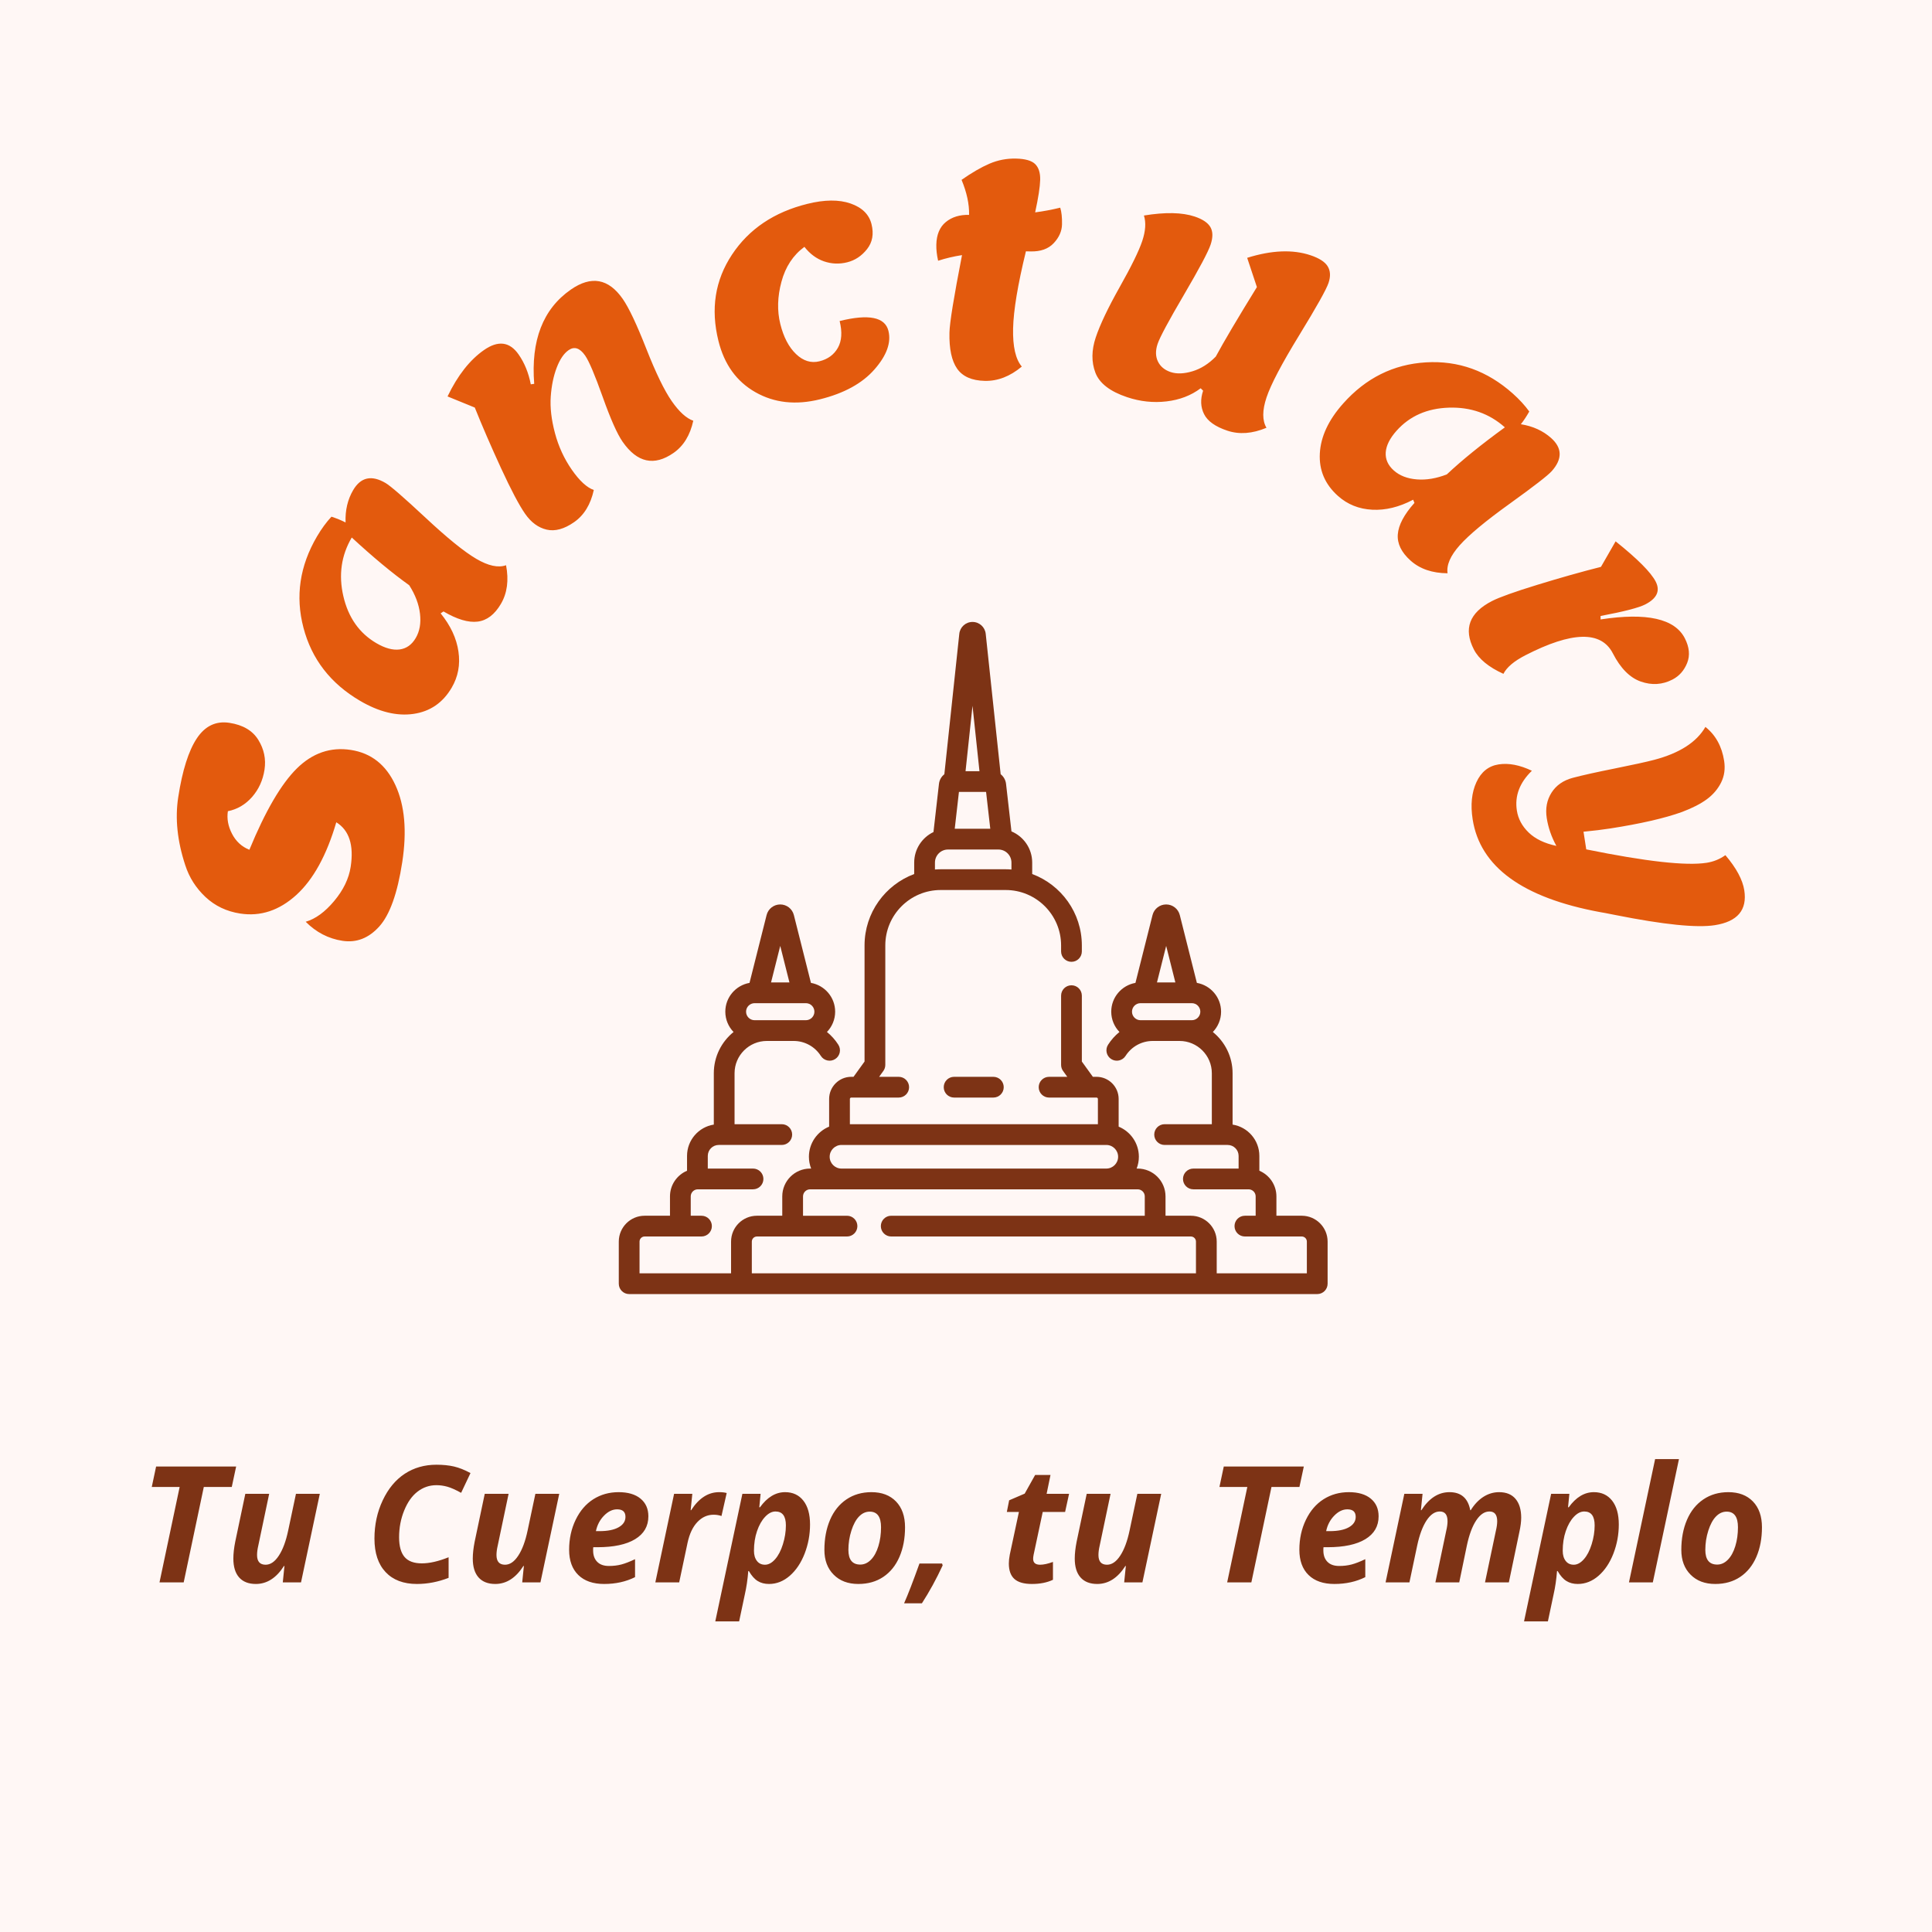
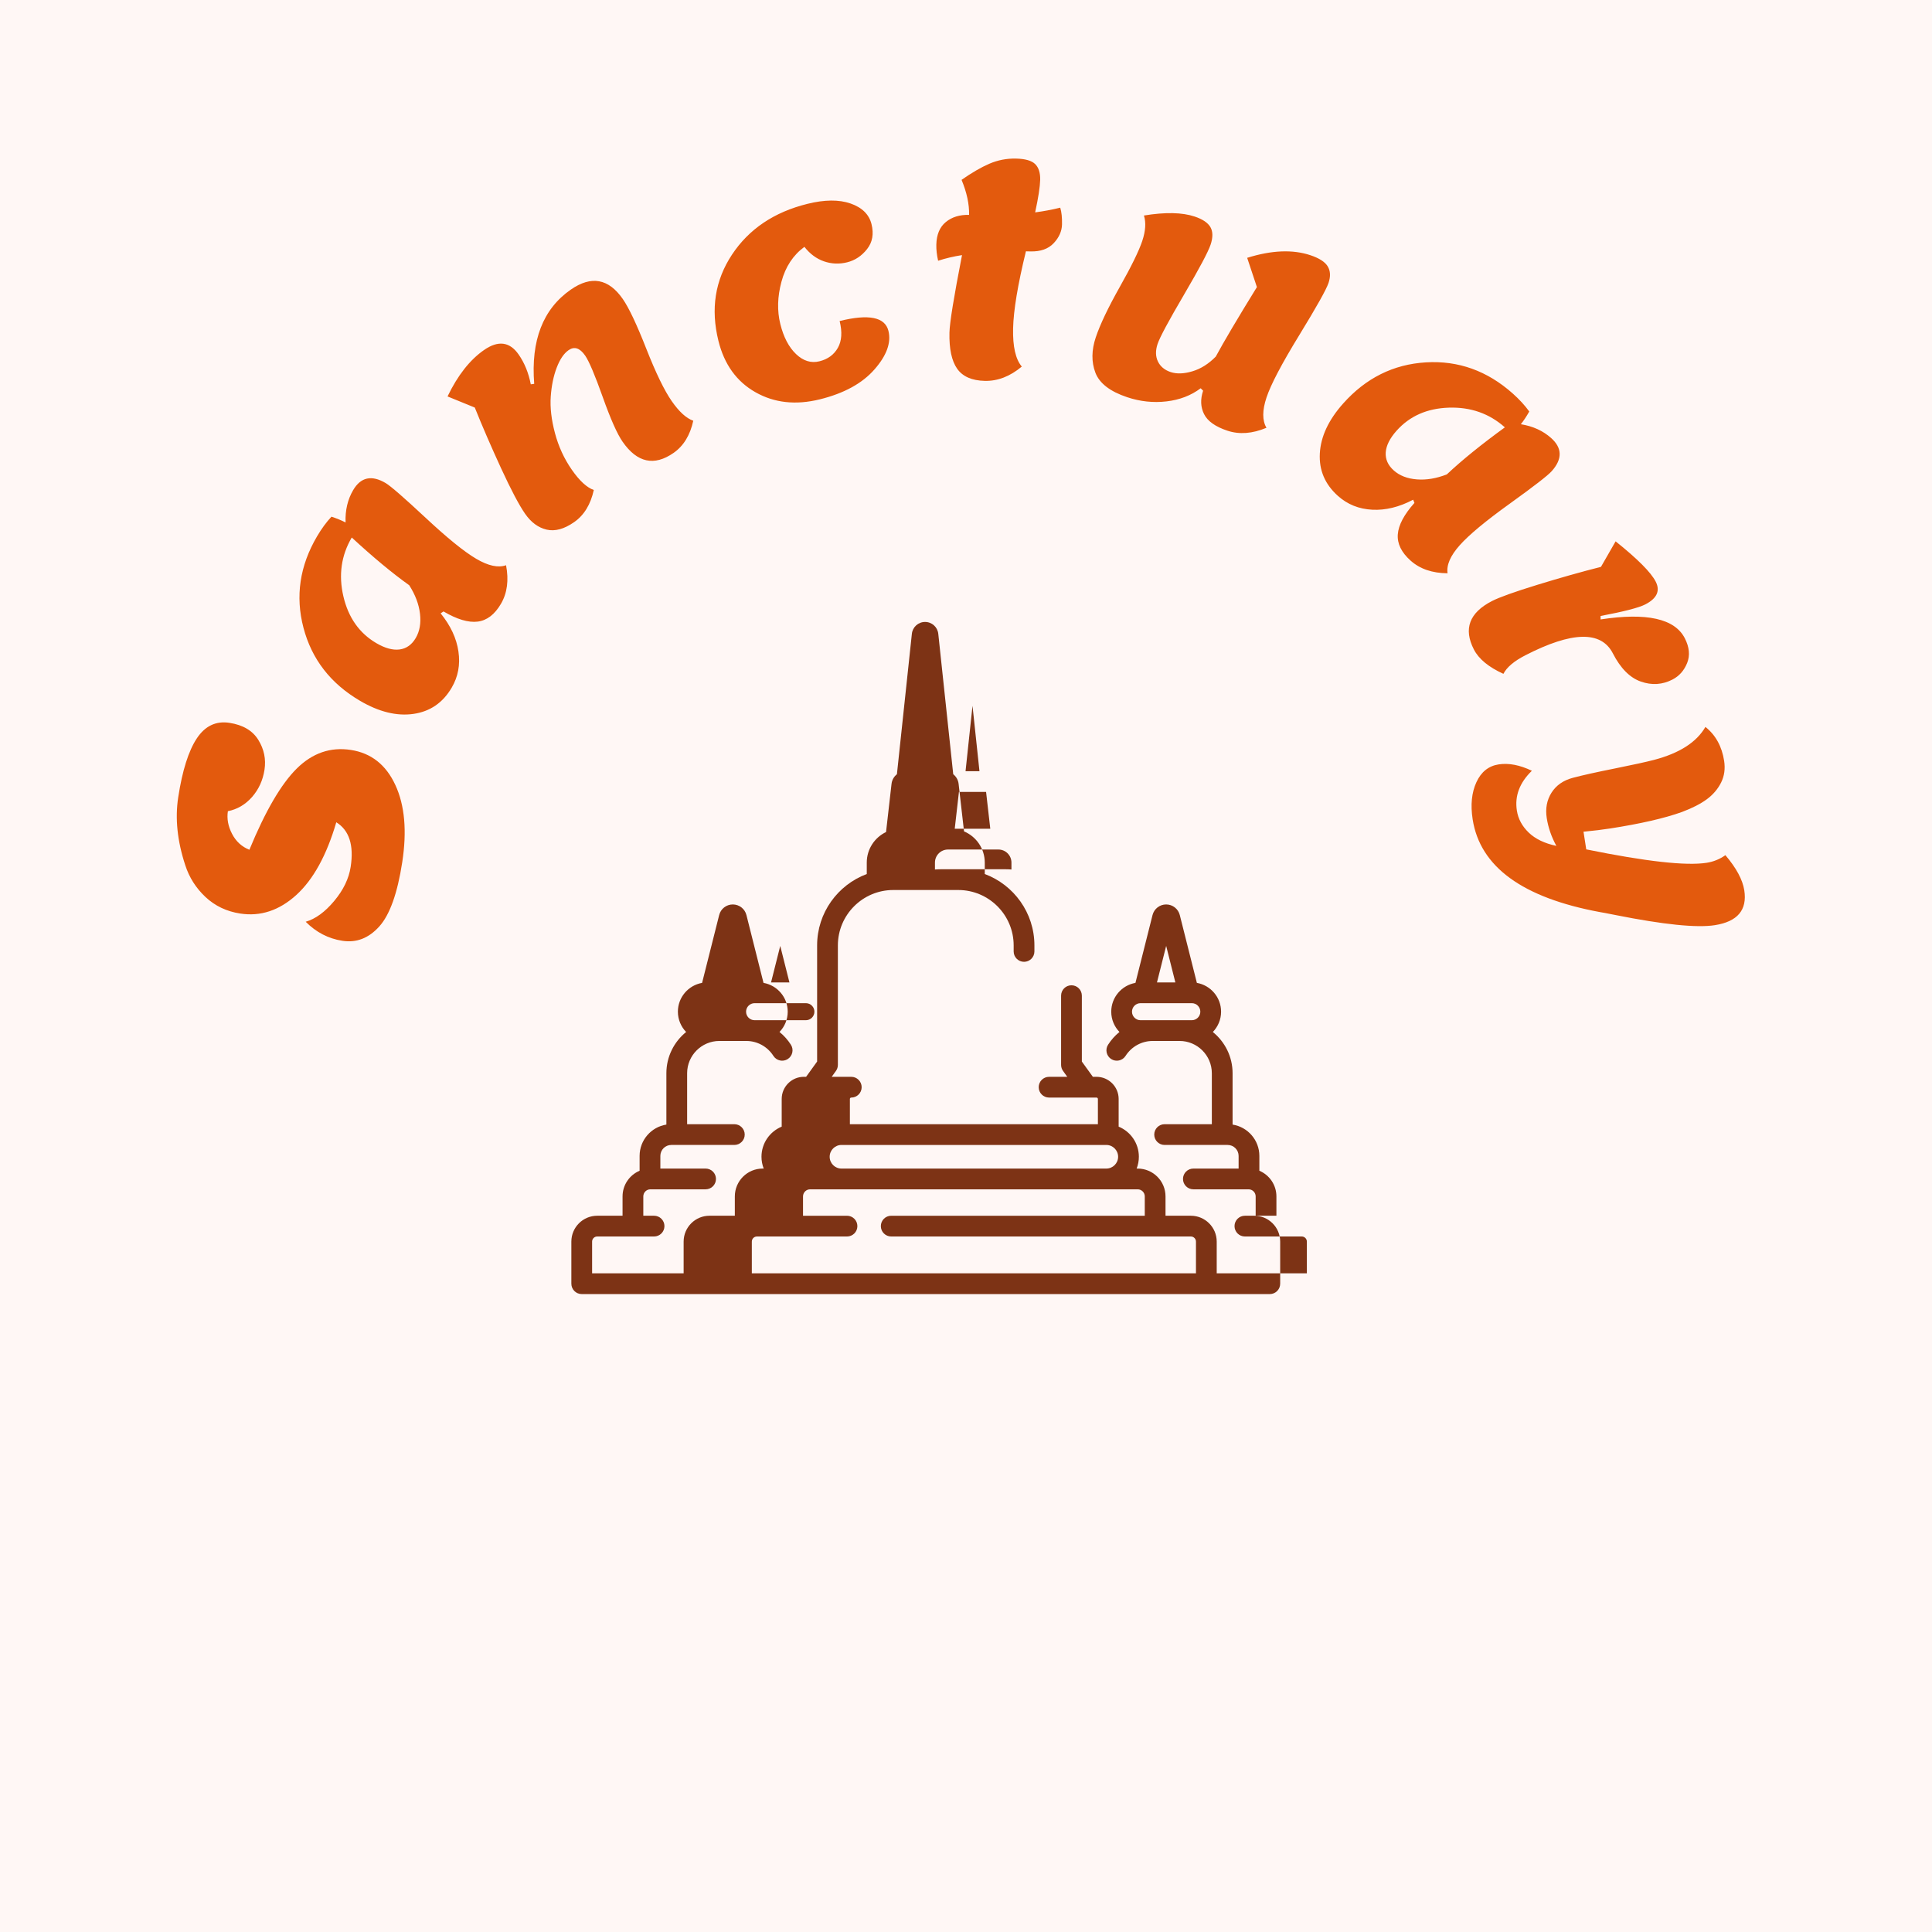
<svg xmlns="http://www.w3.org/2000/svg" width="512" height="512" viewBox="0 0 512 512" style="" data-bbox="40.219 42.02 426.718 387.658">
  <rect data-fl-background="" x="0" y="0" width="512" height="512" fill="#fff7f5" />
  <g data-icon="" fill="rgba(125,51,21,1)" transform="matrix(0.367, 0, 0, 0.367, 163.986, 159.961)">
-     <path d="m493.666 442.466h-18.322v-13.975c0-8.333-5.093-15.497-12.329-18.548v-10.724c0-11.424-8.403-20.92-19.352-22.637v-37.113c0-12.03-5.574-22.777-14.27-29.811 3.68-3.808 5.957-8.98 5.957-14.682 0-10.415-7.571-19.075-17.495-20.816l-12.345-49.016c-1.139-4.523-5.192-7.683-9.857-7.683s-8.718 3.159-9.857 7.683l-12.345 49.016c-9.924 1.741-17.496 10.401-17.496 20.816 0 5.692 2.271 10.856 5.94 14.663-3.171 2.569-5.963 5.662-8.237 9.223-2.229 3.491-1.207 8.128 2.284 10.357 3.489 2.229 8.127 1.207 10.357-2.284 4.32-6.765 11.678-10.804 19.681-10.804h19.343c12.869 0 23.338 10.469 23.338 23.337v36.834h-34.126c-4.142 0-7.5 3.358-7.5 7.5s3.358 7.5 7.5 7.5h45.565c4.365 0 7.916 3.551 7.916 7.916v9.153h-32.701c-4.142 0-7.5 3.358-7.5 7.5s3.358 7.5 7.5 7.5h39.91c2.823 0 5.119 2.297 5.119 5.12v13.975h-7.78c-4.142 0-7.5 3.358-7.5 7.5s3.358 7.5 7.5 7.5h41.103c2.032 0 3.685 1.653 3.685 3.685v22.944h-65.158v-22.944c0-10.303-8.382-18.685-18.685-18.685h-18.322v-13.975c0-11.094-9.025-20.12-20.12-20.12h-.753c1.034-2.648 1.608-5.524 1.608-8.534 0-9.82-6.048-18.25-14.613-21.773v-20.009c0-8.826-7.18-16.006-16.006-16.006h-2.632l-7.964-11.042v-47.621c0-4.142-3.358-7.5-7.5-7.5s-7.5 3.358-7.5 7.5v50.043c0 1.575.496 3.11 1.417 4.387l3.053 4.233h-13.157c-4.142 0-7.5 3.358-7.5 7.5s3.358 7.5 7.5 7.5h34.283c.555 0 1.006.452 1.006 1.006v18.248h-179.268v-18.248c0-.555.452-1.006 1.006-1.006h34.283c4.142 0 7.5-3.358 7.5-7.5s-3.358-7.5-7.5-7.5h-14.157l3.053-4.233c.921-1.277 1.417-2.813 1.417-4.387v-86.364c0-22.079 17.962-40.041 40.041-40.041h46.983c22.079 0 40.041 17.962 40.041 40.041v4.358c0 4.142 3.358 7.5 7.5 7.5s7.5-3.358 7.5-7.5v-4.358c0-23.616-14.953-43.801-35.887-51.598v-8.287c0-10.124-6.191-18.828-14.986-22.529l-3.919-34.369c-.324-2.84-1.783-5.294-3.888-6.946l-10.806-101.497c-.521-4.893-4.626-8.583-9.547-8.583s-9.025 3.69-9.547 8.585l-10.805 101.496c-2.105 1.652-3.564 4.106-3.888 6.946l-3.973 34.843c-8.231 3.934-13.932 12.34-13.932 22.055v8.287c-20.934 7.796-35.887 27.981-35.887 51.598v83.941l-7.964 11.042h-1.632c-8.826 0-16.006 7.181-16.006 16.006v20.009c-8.565 3.522-14.613 11.953-14.613 21.773 0 3.01.574 5.886 1.608 8.534h-.753c-11.094 0-20.12 9.026-20.12 20.12v13.975h-18.32c-10.303 0-18.685 8.382-18.685 18.685v22.944h-66.158v-22.944c0-2.032 1.653-3.685 3.685-3.685h41.103c4.142 0 7.5-3.358 7.5-7.5s-3.358-7.5-7.5-7.5h-7.78v-13.975c0-2.823 2.296-5.12 5.119-5.12h39.91c4.142 0 7.5-3.358 7.5-7.5s-3.358-7.5-7.5-7.5h-32.702v-9.153c0-4.365 3.551-7.916 7.916-7.916h45.563c4.142 0 7.5-3.358 7.5-7.5s-3.358-7.5-7.5-7.5h-34.126v-36.834c0-12.868 10.469-23.337 23.338-23.337h19.343c8.003 0 15.36 4.039 19.681 10.804 2.229 3.492 6.867 4.514 10.357 2.284 3.491-2.229 4.514-6.867 2.284-10.357-2.274-3.56-5.066-6.654-8.237-9.223 3.67-3.807 5.94-8.971 5.94-14.663 0-10.415-7.572-19.075-17.496-20.816l-12.345-49.016c-1.139-4.523-5.192-7.683-9.857-7.683s-8.718 3.159-9.857 7.683l-12.345 49.016c-9.923 1.742-17.494 10.402-17.494 20.817 0 5.701 2.277 10.873 5.957 14.682-8.696 7.034-14.27 17.782-14.27 29.811v37.113c-10.949 1.717-19.352 11.213-19.352 22.637v10.724c-7.236 3.051-12.329 10.215-12.329 18.548v13.975h-18.321c-10.303-.001-18.685 8.381-18.685 18.684v30.444c0 4.142 3.358 7.5 7.5 7.5h497.351c4.142 0 7.5-3.358 7.5-7.5v-30.444c0-10.303-8.382-18.685-18.685-18.685zm-91.364-168.644h-13.296l6.648-26.396zm-25.191 27.31c-3.394 0-6.155-2.761-6.155-6.155s2.761-6.155 6.155-6.155h37.084c3.394 0 6.155 2.761 6.155 6.155s-2.761 6.155-6.155 6.155zm-131.246-165.002h19.62l3.036 26.622h-25.691zm14.842-15h-10.064l5.032-47.271zm-32.177 66.051c0-5.199 4.23-9.429 9.429-9.429h36.433c5.199 0 9.429 4.23 9.429 9.429v5.016c-1.373-.103-2.755-.173-4.154-.173h-46.983c-1.399 0-2.781.07-4.154.173zm-105.185 86.641h-13.296l6.648-26.396zm-25.19 27.31c-3.394 0-6.155-2.761-6.155-6.155s2.761-6.155 6.155-6.155h37.084c3.394 0 6.155 2.761 6.155 6.155s-2.761 6.155-6.155 6.155zm54.273 98.705c0-4.706 3.829-8.534 8.534-8.534h191.426c4.706 0 8.534 3.829 8.534 8.534s-3.829 8.534-8.534 8.534h-191.426c-4.705.001-8.534-3.828-8.534-8.534zm-56.27 61.314c0-2.032 1.653-3.685 3.685-3.685h65.112c4.142 0 7.5-3.358 7.5-7.5s-3.358-7.5-7.5-7.5h-31.79v-13.975c0-2.823 2.297-5.12 5.12-5.12h236.782c2.823 0 5.12 2.297 5.12 5.12v13.975h-183.27c-4.142 0-7.5 3.358-7.5 7.5s3.358 7.5 7.5 7.5h216.591c2.032 0 3.685 1.653 3.685 3.685v22.944h-321.035z" transform="matrix(0.999, 0, 0, 0.999, 0, 0)" />
-     <path d="m242.376 342.049c-4.142 0-7.5 3.358-7.5 7.5s3.358 7.5 7.5 7.5h28.366c4.142 0 7.5-3.358 7.5-7.5s-3.358-7.5-7.5-7.5z" transform="matrix(0.999, 0, 0, 0.999, 0, 0)" />
+     <path d="m493.666 442.466h-18.322v-13.975c0-8.333-5.093-15.497-12.329-18.548v-10.724c0-11.424-8.403-20.92-19.352-22.637v-37.113c0-12.03-5.574-22.777-14.27-29.811 3.68-3.808 5.957-8.98 5.957-14.682 0-10.415-7.571-19.075-17.495-20.816l-12.345-49.016c-1.139-4.523-5.192-7.683-9.857-7.683s-8.718 3.159-9.857 7.683l-12.345 49.016c-9.924 1.741-17.496 10.401-17.496 20.816 0 5.692 2.271 10.856 5.94 14.663-3.171 2.569-5.963 5.662-8.237 9.223-2.229 3.491-1.207 8.128 2.284 10.357 3.489 2.229 8.127 1.207 10.357-2.284 4.32-6.765 11.678-10.804 19.681-10.804h19.343c12.869 0 23.338 10.469 23.338 23.337v36.834h-34.126c-4.142 0-7.5 3.358-7.5 7.5s3.358 7.5 7.5 7.5h45.565c4.365 0 7.916 3.551 7.916 7.916v9.153h-32.701c-4.142 0-7.5 3.358-7.5 7.5s3.358 7.5 7.5 7.5h39.91c2.823 0 5.119 2.297 5.119 5.12v13.975h-7.78c-4.142 0-7.5 3.358-7.5 7.5s3.358 7.5 7.5 7.5h41.103c2.032 0 3.685 1.653 3.685 3.685v22.944h-65.158v-22.944c0-10.303-8.382-18.685-18.685-18.685h-18.322v-13.975c0-11.094-9.025-20.12-20.12-20.12h-.753c1.034-2.648 1.608-5.524 1.608-8.534 0-9.82-6.048-18.25-14.613-21.773v-20.009c0-8.826-7.18-16.006-16.006-16.006h-2.632l-7.964-11.042v-47.621c0-4.142-3.358-7.5-7.5-7.5s-7.5 3.358-7.5 7.5v50.043c0 1.575.496 3.11 1.417 4.387l3.053 4.233h-13.157c-4.142 0-7.5 3.358-7.5 7.5s3.358 7.5 7.5 7.5h34.283c.555 0 1.006.452 1.006 1.006v18.248h-179.268v-18.248c0-.555.452-1.006 1.006-1.006c4.142 0 7.5-3.358 7.5-7.5s-3.358-7.5-7.5-7.5h-14.157l3.053-4.233c.921-1.277 1.417-2.813 1.417-4.387v-86.364c0-22.079 17.962-40.041 40.041-40.041h46.983c22.079 0 40.041 17.962 40.041 40.041v4.358c0 4.142 3.358 7.5 7.5 7.5s7.5-3.358 7.5-7.5v-4.358c0-23.616-14.953-43.801-35.887-51.598v-8.287c0-10.124-6.191-18.828-14.986-22.529l-3.919-34.369c-.324-2.84-1.783-5.294-3.888-6.946l-10.806-101.497c-.521-4.893-4.626-8.583-9.547-8.583s-9.025 3.69-9.547 8.585l-10.805 101.496c-2.105 1.652-3.564 4.106-3.888 6.946l-3.973 34.843c-8.231 3.934-13.932 12.34-13.932 22.055v8.287c-20.934 7.796-35.887 27.981-35.887 51.598v83.941l-7.964 11.042h-1.632c-8.826 0-16.006 7.181-16.006 16.006v20.009c-8.565 3.522-14.613 11.953-14.613 21.773 0 3.01.574 5.886 1.608 8.534h-.753c-11.094 0-20.12 9.026-20.12 20.12v13.975h-18.32c-10.303 0-18.685 8.382-18.685 18.685v22.944h-66.158v-22.944c0-2.032 1.653-3.685 3.685-3.685h41.103c4.142 0 7.5-3.358 7.5-7.5s-3.358-7.5-7.5-7.5h-7.78v-13.975c0-2.823 2.296-5.12 5.119-5.12h39.91c4.142 0 7.5-3.358 7.5-7.5s-3.358-7.5-7.5-7.5h-32.702v-9.153c0-4.365 3.551-7.916 7.916-7.916h45.563c4.142 0 7.5-3.358 7.5-7.5s-3.358-7.5-7.5-7.5h-34.126v-36.834c0-12.868 10.469-23.337 23.338-23.337h19.343c8.003 0 15.36 4.039 19.681 10.804 2.229 3.492 6.867 4.514 10.357 2.284 3.491-2.229 4.514-6.867 2.284-10.357-2.274-3.56-5.066-6.654-8.237-9.223 3.67-3.807 5.94-8.971 5.94-14.663 0-10.415-7.572-19.075-17.496-20.816l-12.345-49.016c-1.139-4.523-5.192-7.683-9.857-7.683s-8.718 3.159-9.857 7.683l-12.345 49.016c-9.923 1.742-17.494 10.402-17.494 20.817 0 5.701 2.277 10.873 5.957 14.682-8.696 7.034-14.27 17.782-14.27 29.811v37.113c-10.949 1.717-19.352 11.213-19.352 22.637v10.724c-7.236 3.051-12.329 10.215-12.329 18.548v13.975h-18.321c-10.303-.001-18.685 8.381-18.685 18.684v30.444c0 4.142 3.358 7.5 7.5 7.5h497.351c4.142 0 7.5-3.358 7.5-7.5v-30.444c0-10.303-8.382-18.685-18.685-18.685zm-91.364-168.644h-13.296l6.648-26.396zm-25.191 27.31c-3.394 0-6.155-2.761-6.155-6.155s2.761-6.155 6.155-6.155h37.084c3.394 0 6.155 2.761 6.155 6.155s-2.761 6.155-6.155 6.155zm-131.246-165.002h19.62l3.036 26.622h-25.691zm14.842-15h-10.064l5.032-47.271zm-32.177 66.051c0-5.199 4.23-9.429 9.429-9.429h36.433c5.199 0 9.429 4.23 9.429 9.429v5.016c-1.373-.103-2.755-.173-4.154-.173h-46.983c-1.399 0-2.781.07-4.154.173zm-105.185 86.641h-13.296l6.648-26.396zm-25.19 27.31c-3.394 0-6.155-2.761-6.155-6.155s2.761-6.155 6.155-6.155h37.084c3.394 0 6.155 2.761 6.155 6.155s-2.761 6.155-6.155 6.155zm54.273 98.705c0-4.706 3.829-8.534 8.534-8.534h191.426c4.706 0 8.534 3.829 8.534 8.534s-3.829 8.534-8.534 8.534h-191.426c-4.705.001-8.534-3.828-8.534-8.534zm-56.27 61.314c0-2.032 1.653-3.685 3.685-3.685h65.112c4.142 0 7.5-3.358 7.5-7.5s-3.358-7.5-7.5-7.5h-31.79v-13.975c0-2.823 2.297-5.12 5.12-5.12h236.782c2.823 0 5.12 2.297 5.12 5.12v13.975h-183.27c-4.142 0-7.5 3.358-7.5 7.5s3.358 7.5 7.5 7.5h216.591c2.032 0 3.685 1.653 3.685 3.685v22.944h-321.035z" transform="matrix(0.999, 0, 0, 0.999, 0, 0)" />
  </g>
  <path text-anchor="middle" offset="0.5" fill="rgba(227, 90, 13, 1)" space="preserve" font-scale="contain" font-size="92" font-family="Lemon" text="Sanctuary" font-style="normal" font-weight="400" path="M87.04 256C87.04 30.72 424.96 30.72 424.96 256" data-fl-textpath="" transform="matrix(0.918, 0, 0, 0.918, 22.989, 18.964)" d="M 26.404 209.513L 26.404 209.513Q 28.191 197.9  31.774 192.502Q 35.345 187.113  41.196 188.013Q 47.047 188.914  49.534 192.939Q 52.019 196.974  51.315 201.55Q 50.612 206.116  47.727 209.416Q 44.833 212.704  40.741 213.521L 40.741 213.521Q 40.241 216.772  41.942 220.049Q 43.642 223.336  46.95 224.655L 46.95 224.655Q 53.862 207.881  60.649 201.185Q 67.448 194.481  76.244 195.835Q 85.041 197.189  89.093 205.967Q 93.156 214.738  91.077 228.248Q 88.999 241.75  84.435 246.814Q 79.873 251.869  73.805 250.935Q 67.726 250  63.208 245.439L 63.208 245.439Q 67.455 244.201  71.424 239.45Q 75.403 234.699  76.188 229.599L 76.188 229.599Q 77.636 220.19  72.039 216.719L 72.039 216.719Q 67.855 231.019  60.479 237.725Q 53.095 244.419  44.299 243.066L 44.299 243.066Q 38.408 242.159  34.269 238.284Q 30.142 234.401  28.438 229.101L 28.438 229.101Q 24.997 218.656  26.404 209.513ZM 102.992 155.856L 102.992 155.856L 102.162 156.401Q 106.474 161.716  107.299 167.42Q 108.138 173.12  105.343 177.88L 105.343 177.88Q 101.509 184.407  94.295 185.435Q 87.081 186.463  78.872 181.642L 78.872 181.642Q 66.127 174.157  62.559 160.546Q 58.986 146.943  66.471 134.198L 66.471 134.198Q 68.41 130.896  70.643 128.496L 70.643 128.496Q 73.059 129.3  74.717 130.169L 74.717 130.169Q 74.521 124.894  76.912 120.824L 76.912 120.824Q 80.203 115.219  86.265 118.779L 86.265 118.779Q 88.412 120.04  97.816 128.81Q 107.215 137.589  112.44 140.658Q 117.657 143.722  121.047 142.512L 121.047 142.512Q 122.293 149.019  119.563 153.667Q 116.839 158.306  112.83 158.793Q 108.83 159.285  102.992 155.856ZM 83.581 164.995L 83.581 164.995Q 87.35 167.208  90.306 166.833Q 93.259 166.446  94.971 163.531Q 96.683 160.616  96.202 156.519Q 95.726 152.412  93.091 148.29L 93.091 148.29Q 85.744 143.047  76.503 134.512L 76.503 134.512Q 71.946 142.273  74.082 151.471Q 76.217 160.67  83.581 164.995ZM 140.693 130.078Q 136.384 133.077  132.764 132.235Q 129.143 131.392  126.549 127.666Q 123.955 123.94  119.598 114.496Q 115.25 105.047  112.022 96.998L 112.022 96.998L 104.157 93.786Q 108.542 84.665  114.681 80.391Q 120.811 76.123  124.679 81.679L 124.679 81.679Q 127.222 85.332  128.187 90.289L 128.187 90.289L 129.175 90.15Q 127.681 71.341  139.737 62.948L 139.737 62.948Q 148.576 56.795  154.729 65.634L 154.729 65.634Q 157.375 69.433  161.524 79.997Q 165.681 90.554  168.881 95.15Q 172.086 99.754  175.095 100.803L 175.095 100.803Q 173.718 107.087  169.409 110.086L 169.409 110.086Q 161.005 115.937  154.698 106.876L 154.698 106.876Q 152.355 103.511  148.953 93.951Q 145.551 84.391  143.871 81.978L 143.871 81.978Q 141.585 78.695  139.099 80.426L 139.099 80.426Q 137.055 81.849  135.674 85.466Q 134.285 89.09  133.948 93.821Q 133.616 98.56  135.162 104.368Q 136.708 110.176  140.039 114.961Q 143.37 119.746  146.378 120.795L 146.378 120.795Q 145.001 127.078  140.693 130.078ZM 182.358 77.751L 182.358 77.751Q 178.932 63.929  186.272 52.848Q 193.611 41.767  208.045 38.19L 208.045 38.19Q 215.47 36.349  220.485 38.084Q 225.502 39.828  226.551 44.06Q 227.599 48.292  225.263 51.251Q 222.928 54.22  219.512 55.067Q 216.105 55.911  212.84 54.794Q 209.585 53.674  207.176 50.603L 207.176 50.603Q 202.286 54.195  200.546 60.684Q 198.804 67.164  200.218 72.871Q 201.63 78.569  204.76 81.553Q 207.881 84.54  211.511 83.641Q 215.141 82.741  216.833 79.756Q 218.524 76.772  217.345 72.016L 217.345 72.016Q 229.954 68.891  231.431 74.85L 231.431 74.85Q 232.696 79.956  227.402 85.987Q 222.119 92.025  211.666 94.616Q 201.212 97.207  193.048 92.575Q 184.886 87.952  182.358 77.751ZM 245.775 54.613L 245.775 54.613Q 245.211 52.11  245.259 49.98L 245.259 49.98Q 245.358 45.611  247.987 43.45Q 250.617 41.279  254.716 41.371L 254.716 41.371Q 254.82 36.742  252.544 31.26L 252.544 31.26Q 256.975 28.159  260.611 26.59Q 264.257 25.032  268.256 25.122Q 272.265 25.213  273.792 26.708Q 275.308 28.212  275.24 31.242Q 275.171 34.271  273.787 40.651L 273.787 40.651Q 277.358 40.192  281.03 39.294L 281.03 39.294Q 281.607 41.178  281.541 44.117Q 281.475 47.056  279.148 49.534Q 276.821 52.022  272.463 51.924L 272.463 51.924L 271.123 51.894Q 267.597 66.328  267.42 74.156Q 267.243 81.994  269.932 85.166L 269.932 85.166Q 264.845 89.422  259.246 89.296Q 253.638 89.169  251.264 85.775Q 248.89 82.38  249.048 75.352L 249.048 75.352Q 249.145 71.073  252.674 52.988L 252.674 52.988Q 249.1 53.538  245.775 54.613ZM 300.339 94.003L 300.339 94.003Q 292.912 91.521  291.167 86.9Q 289.431 82.282  291.279 76.752Q 293.127 71.223  298.193 62.214Q 303.269 53.208  304.708 48.902Q 306.147 44.596  305.191 41.557L 305.191 41.557Q 314.426 40.046  319.832 41.852L 319.832 41.852Q 323.294 43.009  324.393 44.926Q 325.482 46.84  324.44 49.961Q 323.397 53.081  316.748 64.429Q 310.092 75.764  309.132 78.637Q 308.175 81.502  309.226 83.688Q 310.287 85.877  312.895 86.748Q 315.513 87.623  319.166 86.535Q 322.816 85.456  325.933 82.28L 325.933 82.28Q 329.404 75.838  337.804 62.218L 337.804 62.218L 334.996 53.773Q 345.582 50.457  353.265 53.024L 353.265 53.024Q 357.068 54.295  358.243 56.238Q 359.427 58.183  358.483 61.01Q 357.538 63.836  349.997 76.151Q 342.458 88.456  340.582 94.071Q 338.706 99.685  340.563 102.836L 340.563 102.836Q 334.445 105.4  329.257 103.666Q 324.059 101.929  322.547 98.883Q 321.031 95.846  322.274 92.128L 322.274 92.128L 321.569 91.429Q 317.427 94.547  311.709 95.219Q 305.992 95.892  300.339 94.003ZM 383.281 124.522L 383.281 124.522L 382.909 123.601Q 376.854 126.792  371.099 126.487Q 365.345 126.197  361.223 122.526L 361.223 122.526Q 355.57 117.491  355.97 110.215Q 356.371 102.939  362.702 95.83L 362.702 95.83Q 372.532 84.792  386.579 83.951Q 400.617 83.104  411.655 92.934L 411.655 92.934Q 414.515 95.481  416.432 98.139L 416.432 98.139Q 415.172 100.351  413.996 101.808L 413.996 101.808Q 419.208 102.646  422.732 105.785L 422.732 105.785Q 427.586 110.108  422.911 115.358L 422.911 115.358Q 421.255 117.218  410.817 124.728Q 400.372 132.231  396.341 136.756Q 392.318 141.274  392.842 144.835L 392.842 144.835Q 386.217 144.786  382.192 141.201Q 378.174 137.623  378.48 133.596Q 378.778 129.577  383.281 124.522ZM 378.11 103.7L 378.11 103.7Q 375.203 106.963  374.993 109.936Q 374.797 112.908  377.321 115.156Q 379.845 117.404  383.958 117.733Q 388.078 118.068  392.636 116.288L 392.636 116.288Q 399.212 110.107  409.387 102.712L 409.387 102.712Q 402.666 96.726  393.228 97.024Q 383.79 97.322  378.11 103.7ZM 405.669 152.852L 405.669 152.852Q 408.835 151.225  418.775 148.164Q 428.719 145.112  437.127 142.985L 437.127 142.985L 441.357 135.617Q 450.869 143.232  452.925 147.235Q 454.977 151.228  449.907 153.833L 449.907 153.833Q 447.141 155.255  437.014 157.164L 437.014 157.164L 437.02 158.161Q 456.969 155.107  461.325 163.583L 461.325 163.583Q 463.317 167.461  462.003 170.745Q 460.683 174.02  457.757 175.523L 457.757 175.523Q 453.399 177.763  448.644 176.102Q 443.89 174.441  440.554 167.948L 440.554 167.948Q 435.508 158.128  415.317 168.502L 415.317 168.502Q 410.408 171.025  408.967 173.867L 408.967 173.867Q 402.558 170.955  400.442 166.836L 400.442 166.836Q 395.849 157.897  405.669 152.852ZM 424.254 223.537L 424.254 223.537Q 422.119 219.639  421.476 215.509Q 420.832 211.369  422.854 208.17Q 424.878 204.981  429.027 203.879Q 433.187 202.776  441.177 201.178Q 449.174 199.569  452.46 198.703L 452.46 198.703Q 463.457 195.818  467.283 189.19L 467.283 189.19Q 471.711 192.731  472.683 198.976L 472.683 198.976Q 473.217 202.405  471.815 205.234Q 470.404 208.065  467.699 210.065Q 464.994 212.064  460.481 213.759L 460.481 213.759Q 452.967 216.457  439.776 218.51L 439.776 218.51Q 436.525 219.016  432.088 219.444L 432.088 219.444L 432.882 224.542Q 458.738 229.798  467.63 228.414L 467.63 228.414Q 470.615 227.949  473.047 226.214L 473.047 226.214Q 477.789 231.781  478.501 236.356L 478.501 236.356Q 479.83 244.893  469.979 246.427L 469.979 246.427Q 462.153 247.645  441.328 243.499L 441.328 243.499Q 437.515 242.736  436.875 242.654L 436.875 242.654Q 403.29 236.445  400.086 215.863L 400.086 215.863Q 399.114 209.618  401.171 205.149Q 403.22 200.691  407.577 200.012Q 411.925 199.336  417.184 201.847L 417.184 201.847Q 411.864 207.006  412.849 213.33L 412.849 213.33Q 413.41 216.937  416.267 219.69Q 419.125 222.443  424.254 223.537Z" style="" />
-   <path text="Tu Cuerpo, tu Templo" fill="rgba(125, 51, 21, 1)" space="preserve" text-anchor="middle" offset="0.5" font-scale="contain" font-size="43" font-family="Open Sans" transform="matrix(1, 0, 0, 1, 252.76, 419.348)" data-fl-textpath="" d="M-198.751-25.28L-204.081 0L-210.491 0L-205.151-25.28L-212.541-25.28L-211.391-30.7L-190.181-30.7L-191.341-25.28L-198.751-25.28ZM-190.418-10.79L-187.748-23.47L-181.428-23.47L-184.308-9.76Q-184.638-8.34 -184.638-7.26L-184.638-7.26Q-184.638-4.68 -182.368-4.68L-182.368-4.68Q-180.438-4.68 -178.868-7.08Q-177.288-9.47 -176.388-13.75L-176.388-13.75L-174.328-23.47L-168.008-23.47L-172.988 0L-177.818 0L-177.378-4.35L-177.498-4.35Q-180.548 0.42 -184.958 0.42L-184.958 0.42Q-187.848 0.42 -189.388-1.31Q-190.918-3.04 -190.918-6.32L-190.918-6.32Q-190.918-8.27 -190.418-10.79L-190.418-10.79ZM-137.106-25.76L-137.106-25.76Q-139.876-25.76 -142.096-24.06Q-144.306-22.36 -145.646-19.05Q-146.996-15.75 -146.996-11.95L-146.996-11.95Q-146.996-8.44 -145.556-6.74Q-144.116-5.04 -140.966-5.04L-140.966-5.04Q-137.906-5.04 -133.876-6.66L-133.876-6.66L-133.876-1.2Q-138.046 0.42 -142.266 0.42L-142.266 0.42Q-147.606 0.42 -150.566-2.72Q-153.526-5.86 -153.526-11.61L-153.526-11.61Q-153.526-17.11 -151.336-21.74Q-149.156-26.37 -145.506-28.78Q-141.846-31.18 -137.106-31.18L-137.106-31.18Q-134.476-31.18 -132.446-30.71Q-130.406-30.23 -128.076-28.97L-128.076-28.97L-130.556-23.73Q-132.776-24.96 -134.226-25.36Q-135.676-25.76 -137.106-25.76ZM-126.968-10.79L-124.298-23.47L-117.978-23.47L-120.858-9.76Q-121.188-8.34 -121.188-7.26L-121.188-7.26Q-121.188-4.68 -118.918-4.68L-118.918-4.68Q-116.988-4.68 -115.418-7.08Q-113.838-9.47 -112.938-13.75L-112.938-13.75L-110.878-23.47L-104.558-23.47L-109.538 0L-114.368 0L-113.928-4.35L-114.048-4.35Q-117.098 0.42 -121.508 0.42L-121.508 0.42Q-124.398 0.42 -125.938-1.31Q-127.468-3.04 -127.468-6.32L-127.468-6.32Q-127.468-8.27 -126.968-10.79L-126.968-10.79ZM-89.216-19.36L-89.216-19.36Q-91.056-19.36 -92.696-17.68Q-94.336-16 -94.836-13.58L-94.836-13.58L-93.896-13.58Q-90.636-13.58 -88.826-14.6Q-87.006-15.62 -87.006-17.36L-87.006-17.36Q-87.006-19.36 -89.216-19.36ZM-92.656 0.42L-92.656 0.42Q-97.066 0.42 -99.496-1.95Q-101.936-4.33 -101.936-8.65L-101.936-8.65Q-101.936-13 -100.206-16.58Q-98.476-20.16 -95.516-22.04Q-92.556-23.91 -88.816-23.91L-88.816-23.91Q-85.096-23.91 -83.016-22.2Q-80.936-20.49 -80.936-17.51L-80.936-17.51Q-80.936-13.58 -84.446-11.45Q-87.956-9.32 -94.466-9.32L-94.466-9.32L-95.536-9.32L-95.576-8.88L-95.576-8.46Q-95.576-6.55 -94.496-5.45Q-93.416-4.35 -91.396-4.35L-91.396-4.35Q-89.566-4.35 -88.076-4.75Q-86.586-5.14 -84.466-6.15L-84.466-6.15L-84.466-1.39Q-88.076 0.42 -92.656 0.42ZM-62.189-23.91L-62.189-23.91Q-60.949-23.91 -60.179-23.68L-60.179-23.68L-61.559-17.59Q-62.509-17.93 -63.659-17.93L-63.659-17.93Q-66.099-17.93 -67.929-16.01Q-69.769-14.09 -70.549-10.5L-70.549-10.5L-72.769 0L-79.089 0L-74.119-23.47L-69.289-23.47L-69.729-19.13L-69.599-19.13Q-66.519-23.91 -62.189-23.91ZM-44.701-23.91L-44.701-23.91Q-41.631-23.91 -39.861-21.66Q-38.091-19.4 -38.091-15.35L-38.091-15.35Q-38.091-11.34 -39.521-7.63Q-40.961-3.93 -43.461-1.75Q-45.961 0.42 -48.961 0.42L-48.961 0.42Q-50.711 0.42 -51.961-0.36Q-53.221-1.13 -54.301-3L-54.301-3L-54.461-3Q-54.721 0.34 -55.371 3.19L-55.371 3.19L-56.881 10.33L-63.201 10.33L-56.021-23.47L-51.191-23.47L-51.541-19.9L-51.361-19.9Q-48.461-23.91 -44.701-23.91ZM-47.241-18.79L-47.241-18.79Q-48.671-18.79 -50.001-17.37Q-51.331-15.96 -52.141-13.59Q-52.951-11.23 -52.951-8.38L-52.951-8.38Q-52.951-6.7 -52.171-5.69Q-51.401-4.68 -50.031-4.68L-50.031-4.68Q-48.631-4.68 -47.351-6.13Q-46.061-7.58 -45.281-10.11Q-44.491-12.64 -44.491-15.1L-44.491-15.1Q-44.491-18.79 -47.241-18.79ZM-19.276-14.61L-19.276-14.61Q-19.276-18.75 -22.276-18.75L-22.276-18.75Q-23.856-18.75 -25.096-17.47Q-26.346-16.19 -27.136-13.71Q-27.926-11.23 -27.926-8.61L-27.926-8.61Q-27.926-4.72 -24.776-4.72L-24.776-4.72Q-23.196-4.72 -21.936-6.02Q-20.676-7.31 -19.976-9.61Q-19.276-11.9 -19.276-14.61ZM-12.916-14.61L-12.916-14.61Q-12.916-10.18 -14.396-6.76Q-15.876-3.34 -18.666-1.46Q-21.456 0.42 -25.296 0.42L-25.296 0.42Q-29.396 0.42 -31.836-2.05Q-34.286-4.51 -34.286-8.61L-34.286-8.61Q-34.286-13.08 -32.786-16.58Q-31.286-20.07 -28.446-21.99Q-25.616-23.91 -21.816-23.91L-21.816-23.91Q-17.696-23.91 -15.306-21.44Q-12.916-18.96 -12.916-14.61ZM-9.093-5L-3.103-5L-2.943-4.51Q-5.413 0.84 -8.443 5.54L-8.443 5.54L-13.163 5.54Q-11.613 2.04 -9.093-5L-9.093-5ZM 22.884-4.68L 22.884-4.68Q 24.254-4.68  26.284-5.42L 26.284-5.42L 26.284-0.69Q 23.954 0.42  20.704 0.42L 20.704 0.42Q 17.554 0.42  16.074-0.9Q 14.594-2.23  14.594-5L 14.594-5Q 14.594-6.05  14.844-7.35L 14.844-7.35L 17.264-18.67L 14.064-18.67L 14.674-21.75L 18.794-23.52L 21.564-28.47L 25.634-28.47L 24.604-23.47L 30.554-23.47L 29.504-18.67L 23.574-18.67L 21.164-7.35Q 21.034-6.72  21.034-6.24L 21.034-6.24Q 21.034-4.68  22.884-4.68ZM 32.56-10.79L 35.23-23.47L 41.55-23.47L 38.67-9.76Q 38.34-8.34  38.34-7.26L 38.34-7.26Q 38.34-4.68  40.61-4.68L 40.61-4.68Q 42.54-4.68  44.11-7.08Q 45.69-9.47  46.59-13.75L 46.59-13.75L 48.65-23.47L 54.97-23.47L 49.99 0L 45.16 0L 45.6-4.35L 45.48-4.35Q 42.43 0.42  38.02 0.42L 38.02 0.42Q 35.13 0.42  33.59-1.31Q 32.06-3.04  32.06-6.32L 32.06-6.32Q 32.06-8.27  32.56-10.79L 32.56-10.79ZM 84.193-25.28L 78.863 0L 72.453 0L 77.793-25.28L 70.403-25.28L 71.553-30.7L 92.763-30.7L 91.603-25.28L 84.193-25.28ZM 104.305-19.36L 104.305-19.36Q 102.465-19.36  100.825-17.68Q 99.185-16  98.685-13.58L 98.685-13.58L 99.625-13.58Q 102.885-13.58  104.695-14.6Q 106.515-15.62  106.515-17.36L 106.515-17.36Q 106.515-19.36  104.305-19.36ZM 100.865 0.42L 100.865 0.42Q 96.455 0.42  94.025-1.95Q 91.585-4.33  91.585-8.65L 91.585-8.65Q 91.585-13  93.315-16.58Q 95.045-20.16  98.005-22.04Q 100.965-23.91  104.705-23.91L 104.705-23.91Q 108.425-23.91  110.505-22.2Q 112.585-20.49  112.585-17.51L 112.585-17.51Q 112.585-13.58  109.075-11.45Q 105.565-9.32  99.055-9.32L 99.055-9.32L 97.985-9.32L 97.945-8.88L 97.945-8.46Q 97.945-6.55  99.025-5.45Q 100.105-4.35  102.125-4.35L 102.125-4.35Q 103.955-4.35  105.445-4.75Q 106.935-5.14  109.055-6.15L 109.055-6.15L 109.055-1.39Q 105.445 0.42  100.865 0.42ZM 131.372-23.91L 131.372-23.91Q 135.972-23.91  136.872-19.13L 136.872-19.13L 137.002-19.13Q 138.432-21.44  140.372-22.68Q 142.312-23.91  144.512-23.91L 144.512-23.91Q 147.372-23.91  148.872-22.13Q 150.372-20.35  150.372-17.15L 150.372-17.15Q 150.372-15.56  149.892-13.37L 149.892-13.37L 147.102 0L 140.782 0L 143.672-13.71Q 144.012-15.14  144.012-16.21L 144.012-16.21Q 144.012-18.79  141.952-18.79L 141.952-18.79Q 140.022-18.79  138.462-16.44Q 136.892-14.09  135.972-9.76L 135.972-9.76L 133.952 0L 127.632 0L 130.512-13.71Q 130.852-15.14  130.852-16.21L 130.852-16.21Q 130.852-18.79  128.792-18.79L 128.792-18.79Q 126.862-18.79  125.282-16.4Q 123.712-14  122.802-9.72L 122.802-9.72L 120.752 0L 114.432 0L 119.402-23.47L 124.232-23.47L 123.792-19.13L 123.922-19.13Q 126.982-23.91  131.372-23.91ZM 169.628-23.91L 169.628-23.91Q 172.698-23.91  174.468-21.66Q 176.238-19.4  176.238-15.35L 176.238-15.35Q 176.238-11.34  174.808-7.63Q 173.368-3.93  170.868-1.75Q 168.368 0.42  165.368 0.42L 165.368 0.42Q 163.618 0.42  162.368-0.36Q 161.108-1.13  160.028-3L 160.028-3L 159.868-3Q 159.608 0.34  158.958 3.19L 158.958 3.19L 157.448 10.33L 151.128 10.33L 158.308-23.47L 163.138-23.47L 162.788-19.9L 162.968-19.9Q 165.868-23.91  169.628-23.91ZM 167.088-18.79L 167.088-18.79Q 165.658-18.79  164.328-17.37Q 162.998-15.96  162.188-13.59Q 161.378-11.23  161.378-8.38L 161.378-8.38Q 161.378-6.7  162.158-5.69Q 162.928-4.68  164.298-4.68L 164.298-4.68Q 165.698-4.68  166.978-6.13Q 168.268-7.58  169.048-10.11Q 169.838-12.64  169.838-15.1L 169.838-15.1Q 169.838-18.79  167.088-18.79ZM 192.182-32.67L 185.252 0L 178.932 0L 185.862-32.67L 192.182-32.67ZM 207.817-14.61L 207.817-14.61Q 207.817-18.75  204.817-18.75L 204.817-18.75Q 203.237-18.75  201.997-17.47Q 200.747-16.19  199.957-13.71Q 199.167-11.23  199.167-8.61L 199.167-8.61Q 199.167-4.72  202.317-4.72L 202.317-4.72Q 203.897-4.72  205.157-6.02Q 206.417-7.31  207.117-9.61Q 207.817-11.9  207.817-14.61ZM 214.177-14.61L 214.177-14.61Q 214.177-10.18  212.697-6.76Q 211.217-3.34  208.427-1.46Q 205.637 0.42  201.797 0.42L 201.797 0.42Q 197.697 0.42  195.257-2.05Q 192.807-4.51  192.807-8.61L 192.807-8.61Q 192.807-13.08  194.307-16.58Q 195.807-20.07  198.647-21.99Q 201.477-23.91  205.277-23.91L 205.277-23.91Q 209.397-23.91  211.787-21.44Q 214.177-18.96  214.177-14.61Z" font-weight="700" font-style="italic" />
</svg>